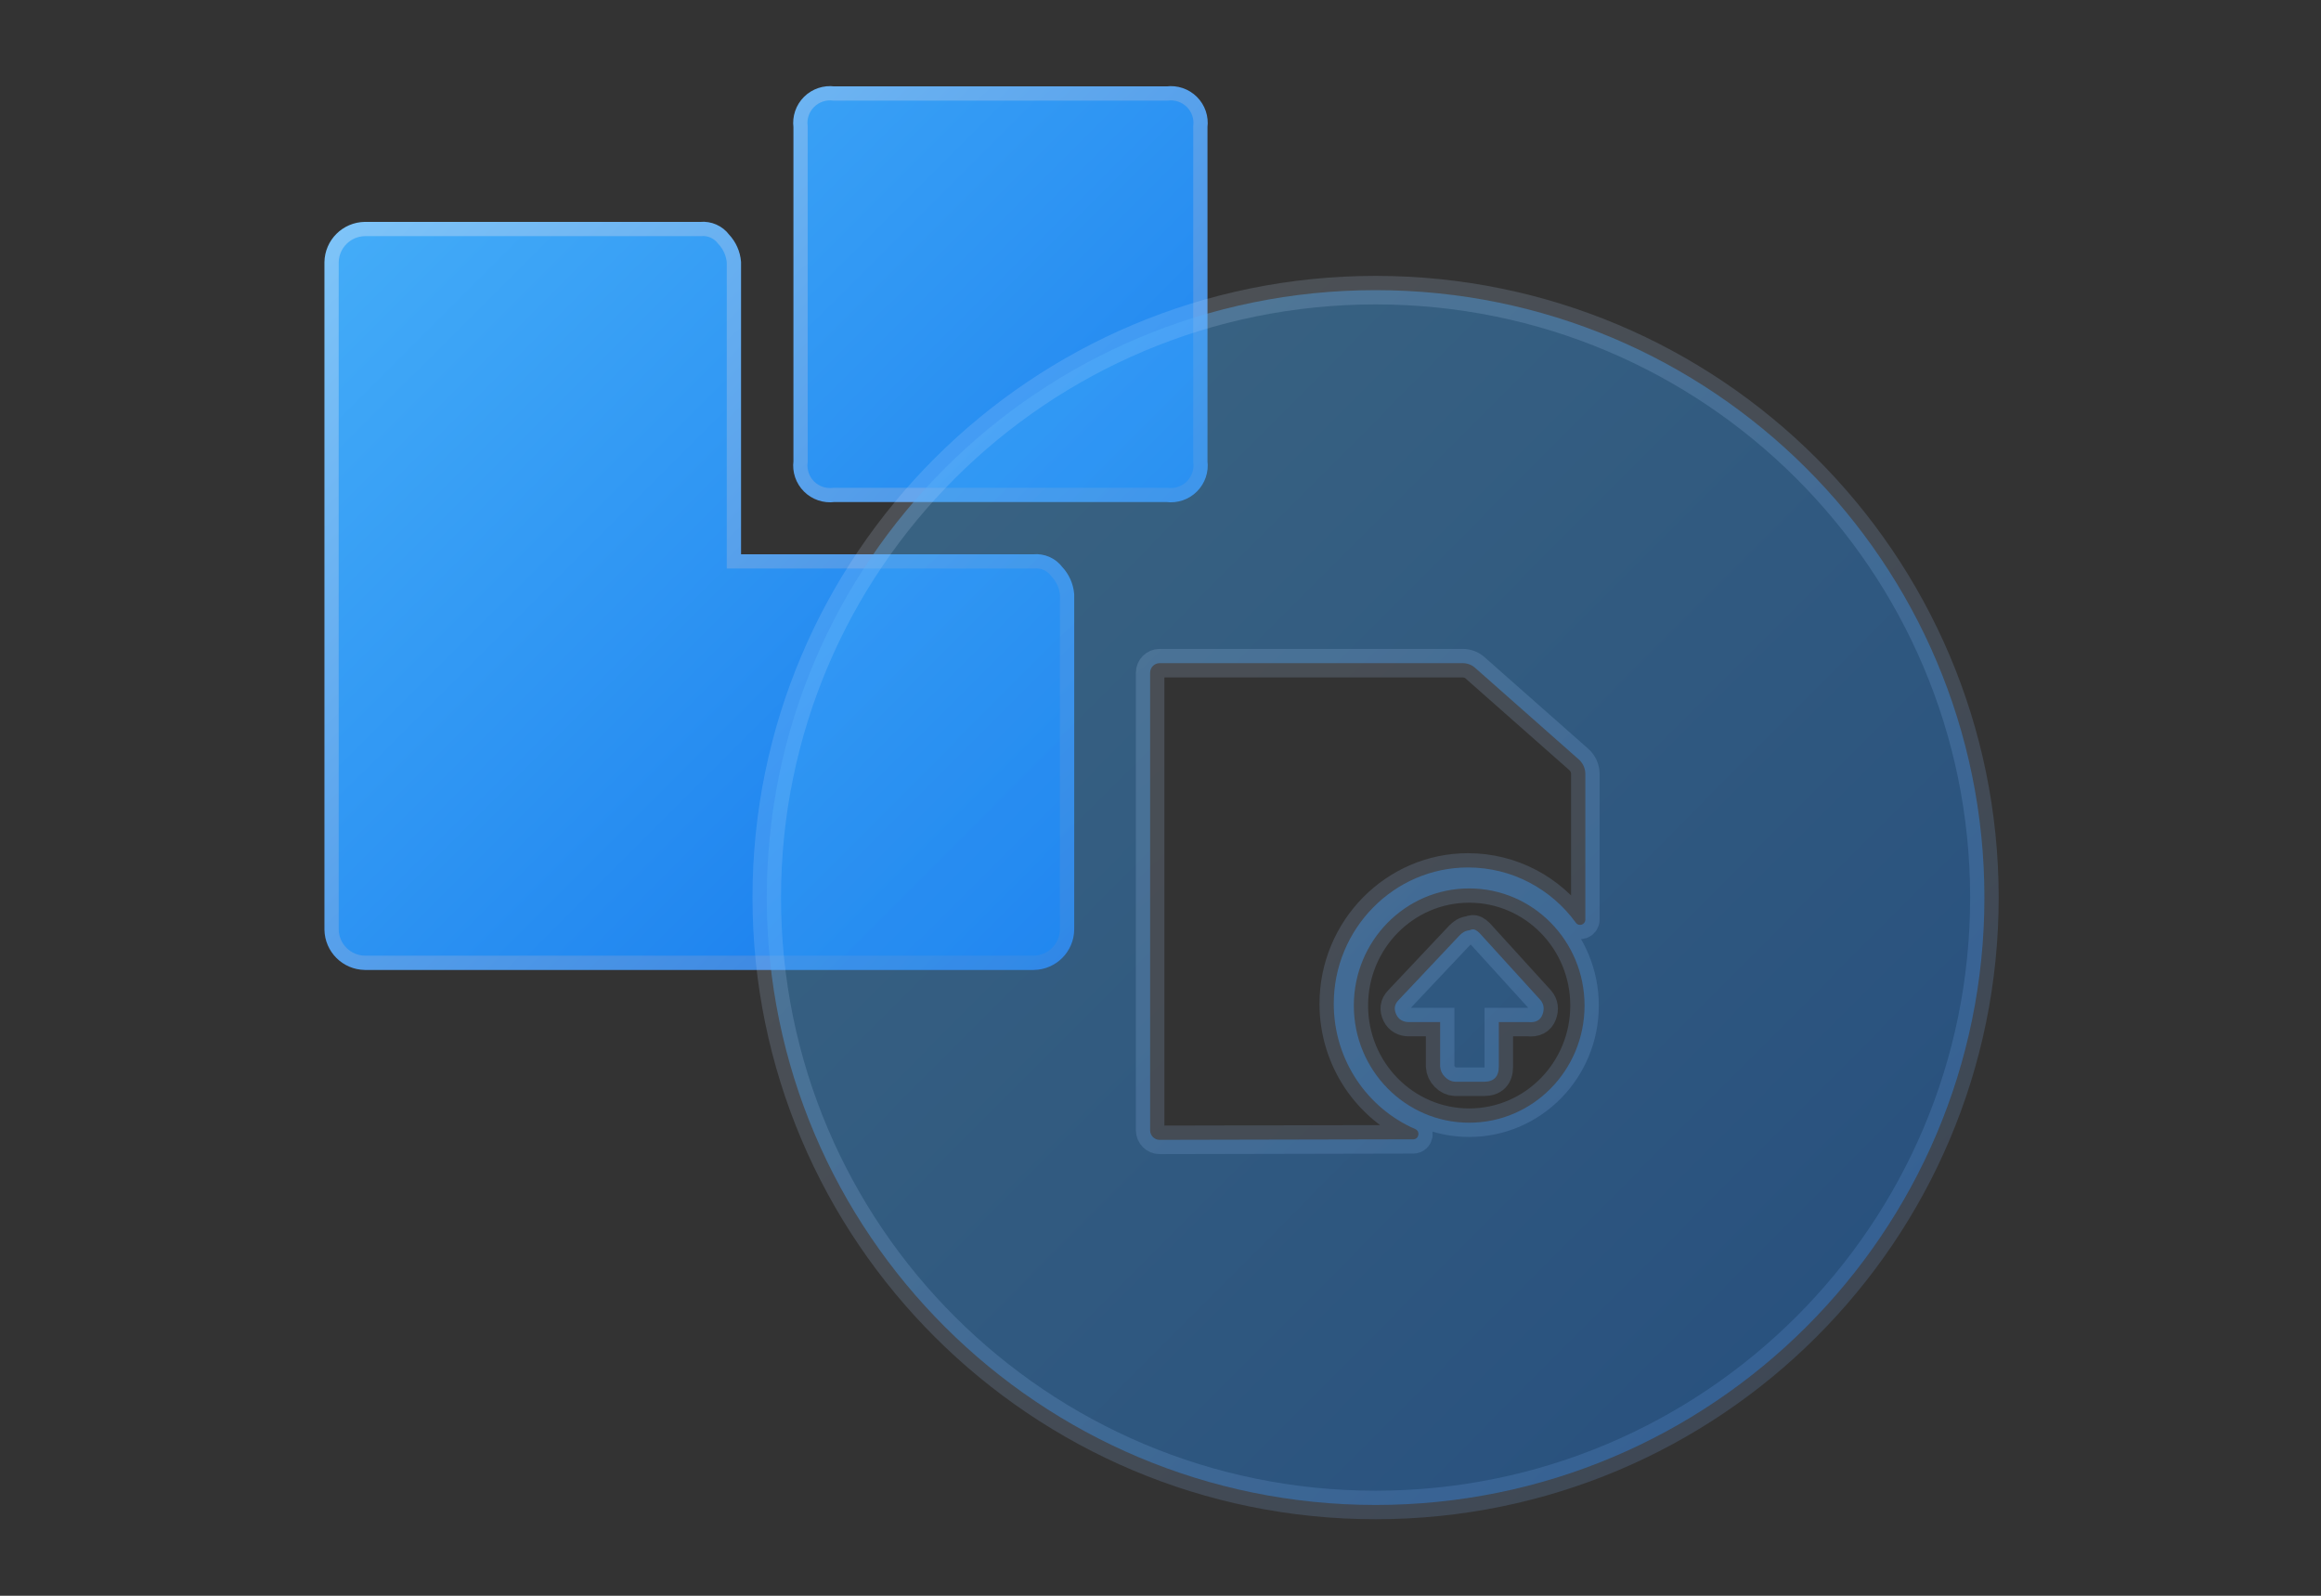
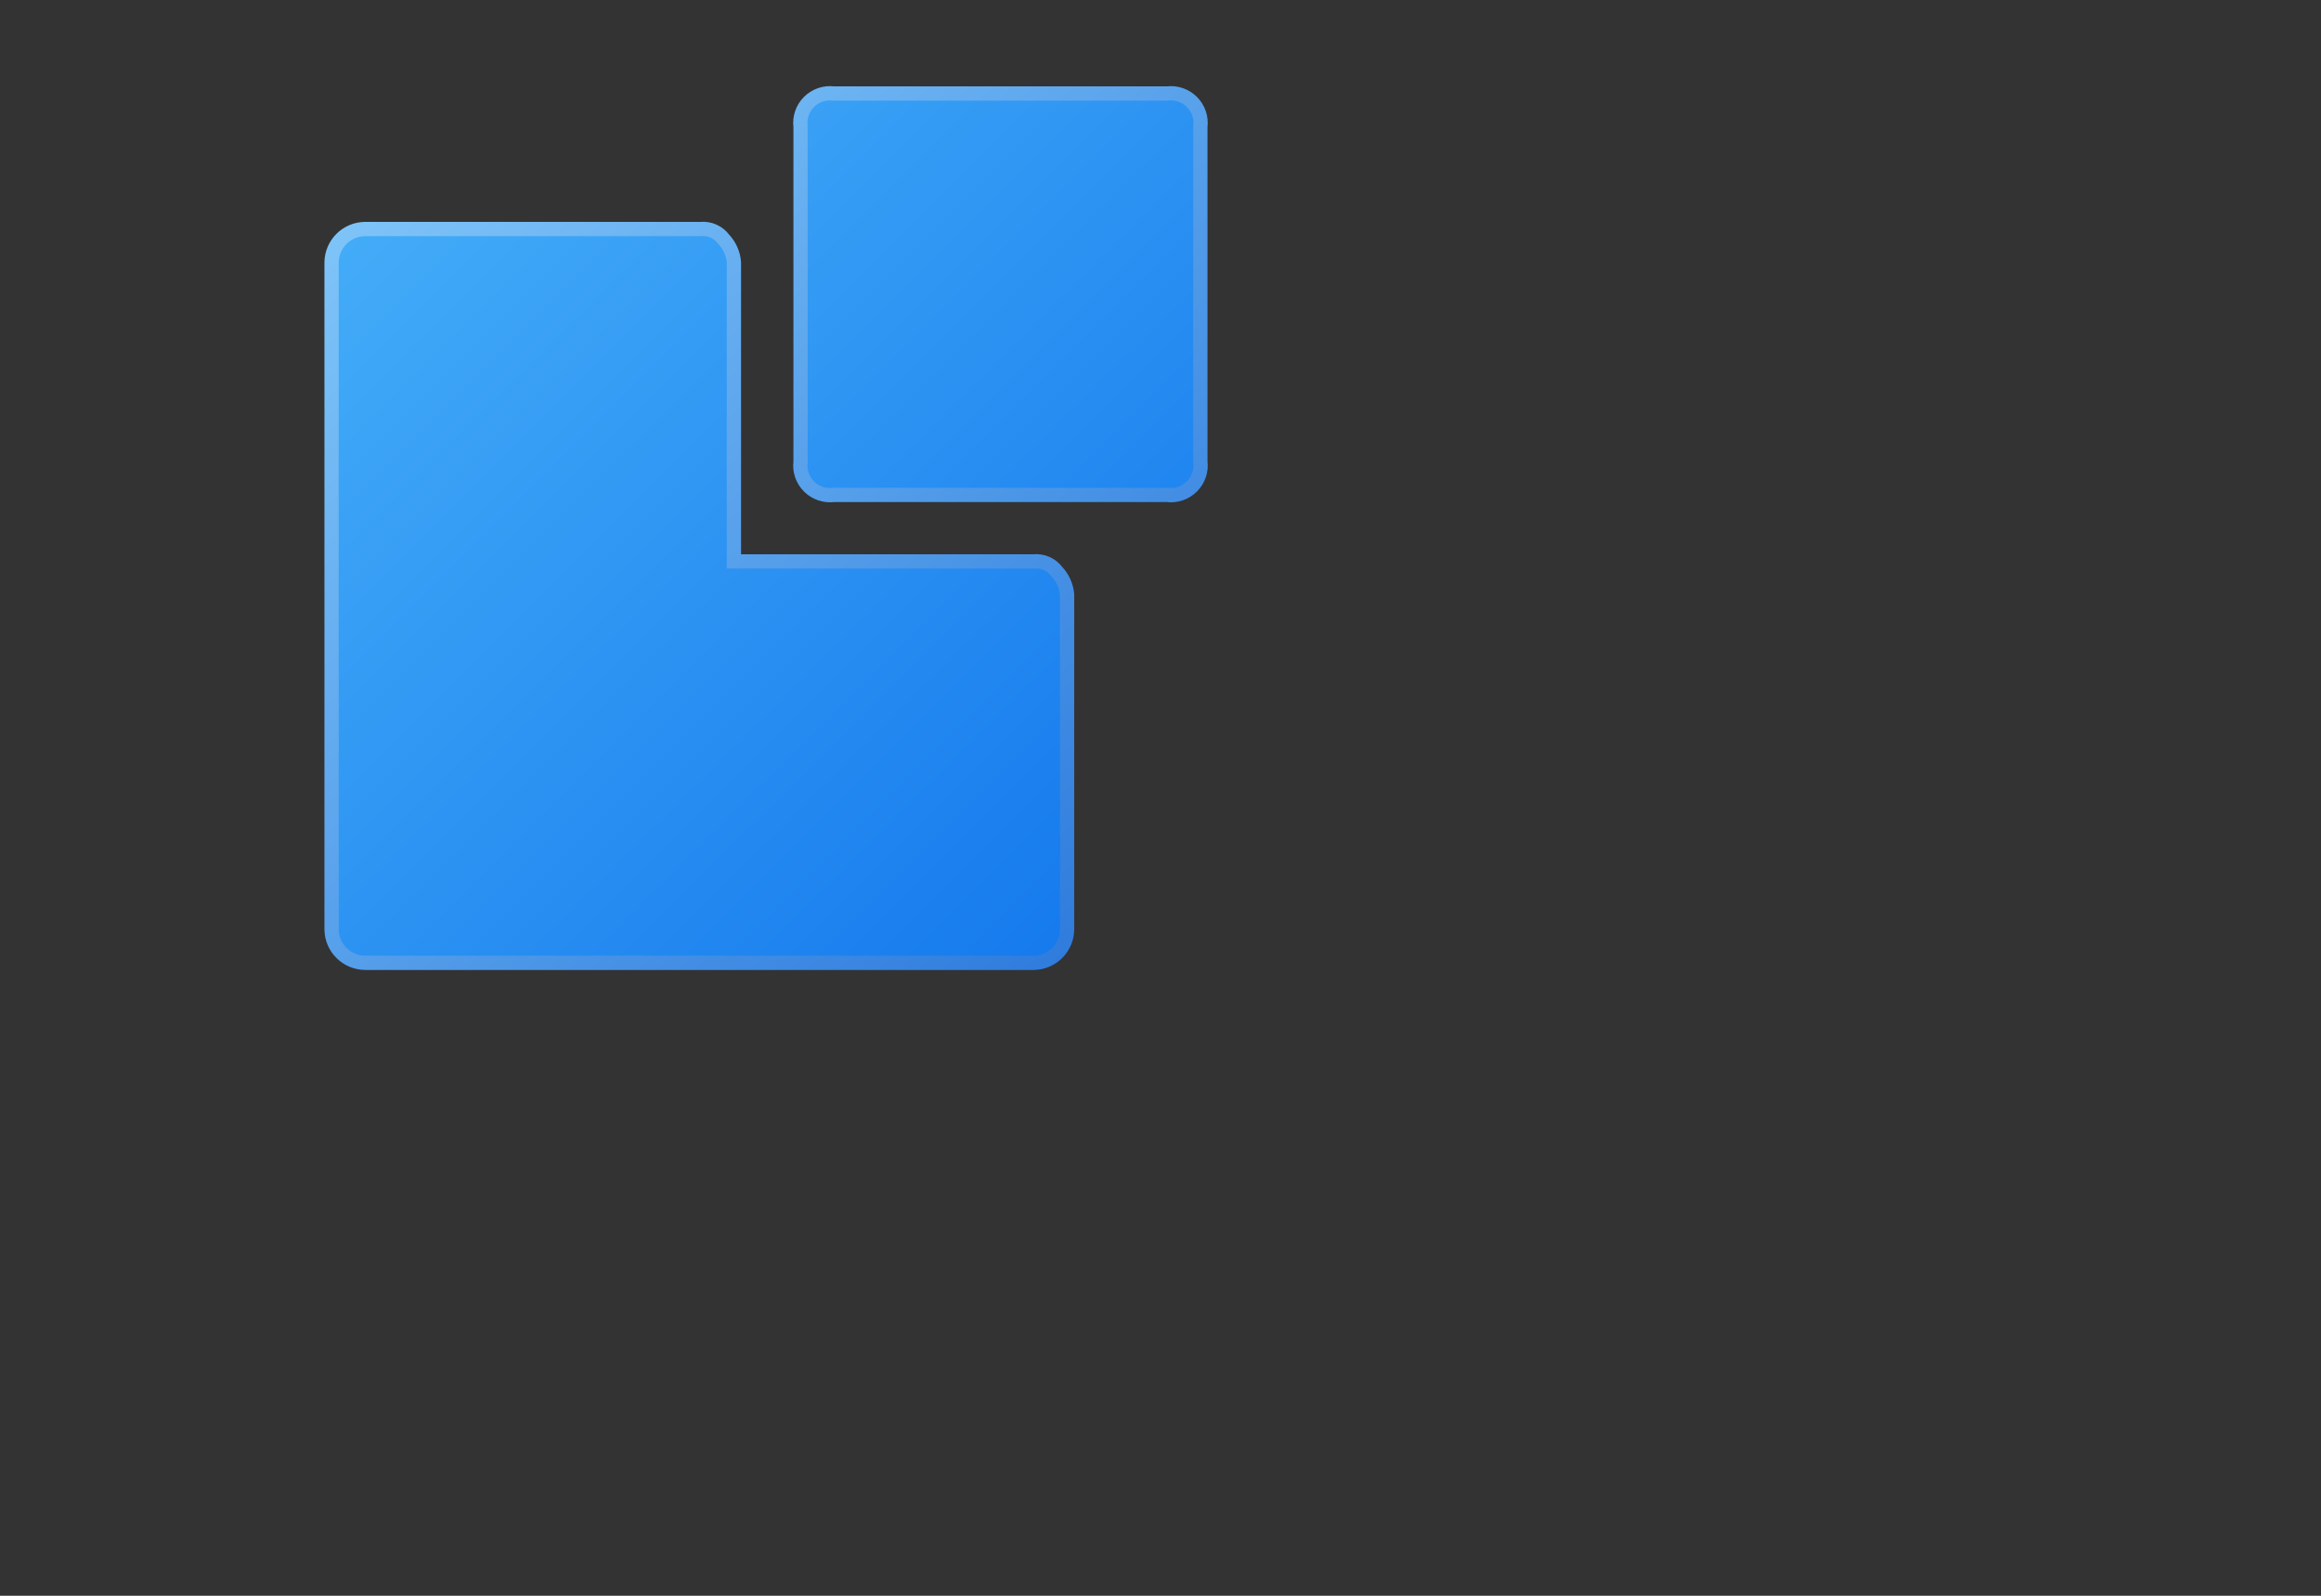
<svg xmlns="http://www.w3.org/2000/svg" width="224px" height="154px" viewBox="0 0 224 154" version="1.1">
  <rect x="0" y="0" width="224" height="154" fill="#333333" stroke="none" />
  <title>1</title>
  <defs>
    <linearGradient x1="0.056%" y1="2.67748786e-13%" x2="99.944%" y2="100%" id="linearGradient-1">
      <stop stop-color="#48B1F9" offset="0%" />
      <stop stop-color="#1175EC" offset="100%" />
    </linearGradient>
    <linearGradient x1="0.056%" y1="6.46011022e-13%" x2="95.961%" y2="100%" id="linearGradient-2">
      <stop stop-color="#86CBFB" offset="0%" />
      <stop stop-color="#2A77DB" offset="100%" />
    </linearGradient>
    <linearGradient x1="1.10664166e-14%" y1="0.237%" x2="100%" y2="99.763%" id="linearGradient-3">
      <stop stop-color="#48B1F9" offset="0%" />
      <stop stop-color="#1175EC" offset="100%" />
    </linearGradient>
    <linearGradient x1="1.878%" y1="0.237%" x2="97.181%" y2="99.763%" id="linearGradient-4">
      <stop stop-color="#E0EFFF" stop-opacity="0.163" offset="0%" />
      <stop stop-color="#68AAFF" stop-opacity="0.163" offset="100%" />
    </linearGradient>
  </defs>
  <g id="资讯" stroke="none" stroke-width="1" fill="none" fill-rule="evenodd">
    <g id="20250310-修改的部分" transform="translate(-391, -1554)">
      <g id="1" transform="translate(391, 1554)">
        <rect id="矩形" x="0" y="0" width="224" height="154" rx="2.348" />
        <g id="编组" transform="translate(32, 9)" fill-rule="nonzero">
          <path d="M37.842,14.088 C38.414,14.695 38.763,15.478 38.831,16.309 L38.831,45.178 L67.769,45.178 C68.633,45.095 69.478,45.469 69.995,46.165 C70.568,46.772 70.916,47.555 70.984,48.386 L70.984,80.709 C70.958,82.47 69.534,83.891 67.769,83.917 L3.215,83.917 C1.451,83.891 0.027,82.47 0,80.709 L0,16.309 C0.027,14.549 1.451,13.128 3.215,13.101 L35.616,13.101 C36.48,13.018 37.325,13.392 37.842,14.088 Z M83.029,0.838 C83.659,1.467 83.961,2.351 83.846,3.232 L83.846,35.555 C83.961,36.436 83.659,37.32 83.029,37.948 C82.4,38.577 81.513,38.877 80.63,38.763 L48.477,38.763 C47.594,38.877 46.708,38.577 46.078,37.948 C45.449,37.32 45.147,36.436 45.262,35.555 L45.262,3.232 C45.147,2.351 45.449,1.467 46.078,0.838 C46.708,0.21 47.594,-0.091 48.477,0.024 L80.63,0.024 C81.513,-0.091 82.4,0.21 83.029,0.838 Z" id="形状结合" stroke="url(#linearGradient-2)" stroke-width="1.377" fill="url(#linearGradient-1)" />
-           <path d="M100.758,19 C133.209,19 159.516,45.245 159.516,77.619 C159.516,109.992 133.209,136.237 100.758,136.237 C68.308,136.237 42,109.992 42,77.619 C42,45.245 68.308,19 100.758,19 Z M109.169,55 L79.911,55 C79.41,55 79,55.416 79,55.925 L79,100.075 C79,100.584 79.41,101 79.911,101 L104.387,100.949 C104.939,100.949 105.091,100.183 104.585,99.962 C99.965,97.958 96.726,93.303 96.721,87.878 C96.716,80.633 102.54,74.714 109.675,74.714 C113.946,74.714 117.731,76.811 120.089,80.047 C120.378,80.448 121,80.238 121,79.744 L121,65.692 C121,65.158 120.772,64.649 120.373,64.295 L110.363,55.452 C110.034,55.159 109.609,55 109.169,55 Z M109.792,76.739 C103.643,76.739 98.659,81.8 98.659,88.042 C98.659,94.285 103.643,99.346 109.792,99.346 C115.94,99.346 120.924,94.285 120.924,88.042 C120.924,81.8 115.94,76.739 109.792,76.739 Z M109.827,80.772 C110.05,80.669 110.232,80.659 110.379,80.736 C110.525,80.813 110.662,80.911 110.783,81.034 L116.668,87.503 C117.002,87.903 117.068,88.381 116.861,88.926 C116.653,89.47 116.193,89.712 115.479,89.635 L112.651,89.635 L112.651,93.935 C112.651,94.906 112.17,95.395 111.219,95.395 L108.42,95.395 C108.051,95.369 107.727,95.215 107.449,94.927 C107.165,94.639 107.013,94.31 106.988,93.935 L106.988,89.635 L103.937,89.635 C103.694,89.635 103.461,89.578 103.259,89.465 C103.051,89.352 102.884,89.172 102.763,88.926 C102.641,88.679 102.591,88.433 102.616,88.196 C102.641,87.96 102.763,87.729 102.986,87.503 L108.871,81.26 C108.992,81.137 109.129,81.029 109.275,80.941 C109.422,80.854 109.604,80.798 109.827,80.772 Z" id="形状结合" stroke="url(#linearGradient-4)" stroke-width="2.754" fill-opacity="0.4" fill="url(#linearGradient-3)" />
        </g>
      </g>
    </g>
  </g>
</svg>